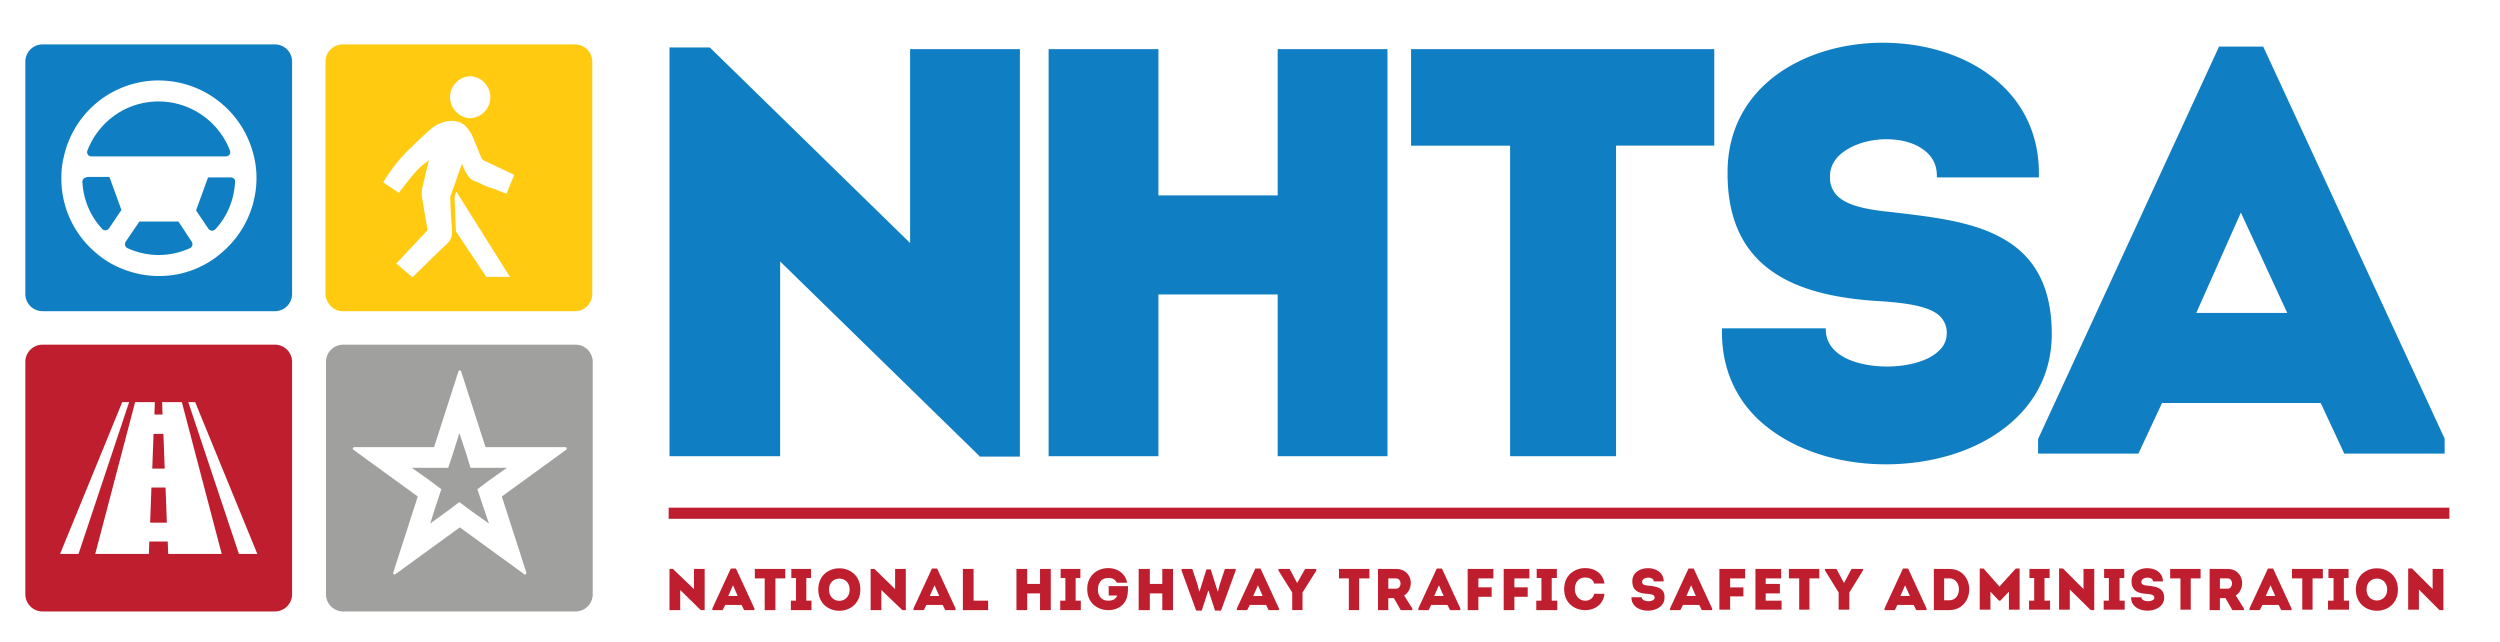
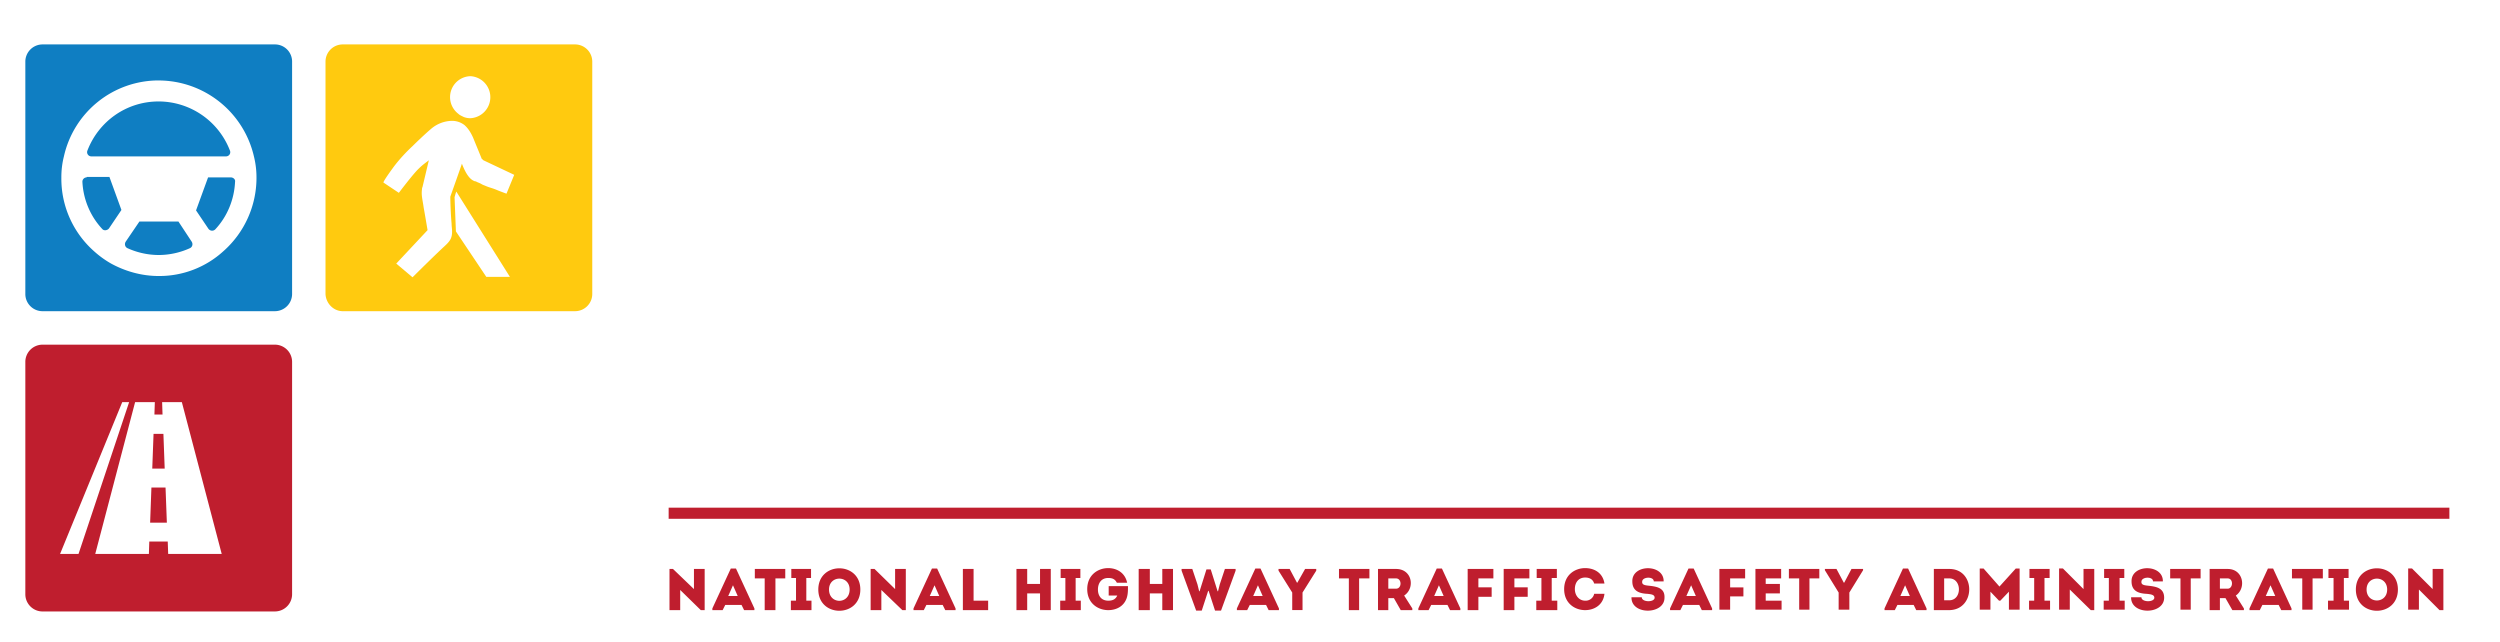
<svg xmlns="http://www.w3.org/2000/svg" width="74" height="19" viewBox="0 0 74 19" fill="none">
  <g clip-path="url(#a)">
    <path fill="#0F7EC2" d="M1.257 1.315a.51.51 0 0 0-.507.508v6.88c0 .28.228.508.507.508h6.88a.51.51 0 0 0 .509-.507V1.81a.507.507 0 0 0-.508-.495h-6.88Zm3.44 1.067a2.9 2.9 0 0 1 2.819 2.247c.05.203.076.406.076.622v.025a2.9 2.9 0 0 1-.978 2.158 2.811 2.811 0 0 1-1.917.736c-.507 0-.99-.14-1.408-.368a2.876 2.876 0 0 1-.508-.368 2.868 2.868 0 0 1-.965-2.158V5.25c0-.216.025-.42.076-.622a2.874 2.874 0 0 1 2.806-2.247Zm0 .621c-.964 0-1.777.597-2.107 1.448a.125.125 0 0 0 .115.178H6.69a.125.125 0 0 0 .114-.178 2.266 2.266 0 0 0-2.107-1.448ZM2.566 5.238v.013a.127.127 0 0 0-.127.127c.025.533.241 1.028.584 1.396.05.064.152.05.203-.013l.368-.546-.355-.977h-.673Zm3.593.013-.356.977.368.546c.051.064.14.076.203.013.343-.368.559-.864.584-1.41.013-.063-.05-.126-.127-.126h-.672ZM4.126 6.558l-.406.597c-.038.063-.025.152.051.19.28.127.597.203.927.203.33 0 .647-.076.926-.203.077-.038.09-.127.051-.19l-.393-.597H4.126Z" />
-     <path fill="#A0A09F" d="M10.157 10.202a.51.51 0 0 0-.508.508v6.88c0 .28.228.509.508.509h6.88a.51.51 0 0 0 .508-.508v-6.88a.51.51 0 0 0-.507-.509h-6.881Zm3.453.762c.013 0 .038.013.038.025l.724 2.247h2.36c.039 0 .064.051.026.077l-1.904 1.383.724 2.247c.012.026-.013.064-.038.064-.013 0-.013 0-.026-.013L13.61 15.61l-1.904 1.384c-.013 0-.013.013-.026.013-.025 0-.05-.026-.038-.064l.724-2.247-1.905-1.383c-.038-.026-.012-.077.026-.077h2.361l.724-2.247c.012-.025.025-.025.038-.025Zm-.013 1.854-.19.609-.14.419h-1.079l.52.368.356.266-.14.42-.19.596.508-.368.355-.267.356.267.52.368-.203-.597-.14-.418.356-.267.52-.368h-1.079l-.127-.419-.203-.61Z" />
    <path fill="#FFCA0F" d="M10.143 1.315a.51.51 0 0 0-.508.508v6.88c.012.28.241.508.508.508h6.88a.51.51 0 0 0 .508-.507V1.823a.51.51 0 0 0-.508-.508h-6.88Zm3.783.94a.623.623 0 0 1 0 1.244.527.527 0 0 1-.204-.038c-.05-.026-.114-.051-.152-.09a.62.62 0 0 1 .356-1.116Zm-.55 1.322a.602.602 0 0 1 .372.125c.114.101.19.228.254.368.076.19.178.432.254.622 0 0 0 .013.012.013l.039.038.025.012.889.42-.229.558s-.241-.089-.267-.102c-.177-.076-.203-.063-.38-.14-.102-.037-.09-.05-.19-.088-.039-.013-.064-.038-.102-.038-.102-.038-.229-.127-.381-.52 0 .012-.343.977-.343.977 0 .127.013.533.038.8 0 .076.013.152.013.19.012.241-.064.33-.229.482-.33.305-.94.914-.94.914l-.482-.406.927-.99s-.101-.597-.114-.66c-.038-.267-.076-.368-.05-.559 0-.012 0-.038.012-.05l.19-.8c-.076.063-.177.127-.292.241-.165.152-.596.724-.596.724l-.457-.305c0-.05.253-.394.317-.482.165-.216.355-.42.546-.597.114-.114.38-.368.546-.508a.976.976 0 0 1 .619-.239Zm.13 2.092 1.588 2.527h-.699l-.9-1.346-.04-1.015c.014-.039.026-.102.052-.166Z" />
-     <path fill="#BF1E2E" d="M1.257 10.202a.51.51 0 0 0-.507.508v6.88c0 .28.228.509.507.509h6.88a.51.51 0 0 0 .509-.508v-6.88a.51.51 0 0 0-.508-.509h-6.88Zm2.362 1.702h.203l-1.498 4.493h-.546l1.84-4.493Zm.38 0h.584l-.012.367h.24l-.012-.367h.584l1.18 4.493H4.978l-.013-.368h-.546l-.012.368H2.819l1.18-4.493Zm1.575 0h.203l1.84 4.493h-.545l-1.498-4.493Zm-1.029.939-.038 1.028h.368l-.038-1.028h-.292Zm-.063 1.587-.038 1.04h.495L4.9 14.43h-.42Z" />
-     <path fill="#0F7EC2" d="M55.731 1.265c-1.142 0-2.285.317-3.148.952s-1.447 1.6-1.447 2.881v.09c.012 1.307.456 2.196 1.23 2.78.775.584 1.855.85 3.15.939.444.025.863.064 1.205.14.343.076.61.19.75.368a.663.663 0 0 1 .152.457c0 .317-.203.546-.533.723-.33.165-.775.254-1.232.254-.457 0-.927-.088-1.257-.266-.343-.178-.558-.47-.558-.825v-.039H50.97v.114c0 1.321.609 2.311 1.523 2.946.914.647 2.12.965 3.326.965 1.219 0 2.45-.318 3.364-.965.927-.647 1.549-1.612 1.549-2.894 0-1.511-.597-2.362-1.485-2.844-.889-.495-2.07-.622-3.25-.762-.381-.038-.75-.089-1.041-.178-.292-.088-.52-.215-.648-.393a.753.753 0 0 1-.14-.457v-.09c.026-.33.23-.583.547-.76.304-.179.723-.28 1.117-.28.393 0 .774.089 1.04.267.28.177.458.444.458.8v.063h3.021v-.127c0-1.282-.584-2.26-1.447-2.895-.863-.647-2.019-.964-3.174-.964Zm9.953.114-5.357 11.616v.432h2.97l.699-1.499h4.697l.698 1.499h2.97v-.445L66.992 1.38h-1.307Zm-45.867.025v12.099h3.275V7.739l5.89 5.751.014.025h1.193V1.455h-3.25v5.738L21.01 1.404h-1.193Zm11.222.051v12.048h3.25V8.717h3.53v4.786h3.25V1.455h-3.25v4.329h-3.53V1.455h-3.25Zm10.728 0v2.856h2.932v9.192h3.136V4.31h2.907V1.455h-8.975ZM66.33 6.292l.064.14 1.308 2.83H65.01l1.32-2.97Z" />
+     <path fill="#BF1E2E" d="M1.257 10.202a.51.51 0 0 0-.507.508v6.88c0 .28.228.509.507.509h6.88a.51.51 0 0 0 .509-.508v-6.88a.51.51 0 0 0-.508-.509h-6.88Zm2.362 1.702h.203l-1.498 4.493h-.546l1.84-4.493Zm.38 0h.584l-.012.367h.24l-.012-.367h.584l1.18 4.493H4.978l-.013-.368h-.546l-.012.368H2.819l1.18-4.493Zm1.575 0h.203l1.84 4.493l-1.498-4.493Zm-1.029.939-.038 1.028h.368l-.038-1.028h-.292Zm-.063 1.587-.038 1.04h.495L4.9 14.43h-.42Z" />
    <path fill="#BF1E2E" d="M32.804 16.816c-.305 0-.622.203-.622.622s.317.622.622.622c.228 0 .457-.102.546-.356.038-.114.038-.228.038-.355h-.571v.279h.254c-.051.114-.14.152-.267.152-.19 0-.305-.127-.305-.33 0-.19.102-.342.305-.342.127 0 .203.038.254.14h.305c-.064-.305-.318-.432-.559-.432Zm14.117 0c-.305 0-.622.203-.622.622s.317.622.622.622c.254 0 .533-.14.571-.483h-.304a.258.258 0 0 1-.267.203c-.178 0-.305-.152-.305-.342 0-.203.114-.343.305-.343.127 0 .228.05.267.178h.304c-.05-.33-.317-.457-.571-.457Zm1.86.003c-.235 0-.47.13-.464.39 0 .267.178.356.444.368.127.013.216.026.216.115 0 .14-.38.14-.38-.013h-.305c-.013.533.977.52.977.013.013-.292-.228-.33-.47-.356-.114-.013-.203-.025-.19-.127.013-.14.343-.152.343 0h.292c.006-.26-.229-.39-.463-.39Zm14.777 0c-.235 0-.47.13-.464.39 0 .267.178.356.444.368.128.013.23.026.23.115 0 .14-.382.14-.382-.013h-.305c-.012.533.978.52.978.013 0-.292-.241-.33-.482-.356-.115-.013-.203-.025-.19-.127.012-.14.342-.152.342 0h.292c.006-.26-.229-.39-.463-.39Zm-38.714.003c-.31 0-.622.21-.622.628 0 .838 1.244.838 1.244 0 0-.418-.31-.628-.622-.628Zm45.512 0c-.311 0-.622.21-.622.628 0 .838 1.244.838 1.244 0 0-.418-.311-.628-.622-.628Zm-48.724.006-.546 1.181v.05h.305l.076-.152h.483l.076.153h.305v-.05l-.546-1.182h-.153Zm5.954 0-.546 1.181v.05h.305l.076-.152h.483l.076.153h.305v-.05l-.546-1.182h-.153Zm9.572 0-.546 1.181v.05h.305l.076-.152h.483l.076.153h.305v-.05l-.546-1.182h-.153Zm5.37 0-.545 1.181v.05h.304l.076-.152h.483l.076.153h.305v-.05l-.546-1.182h-.153Zm7.452 0-.546 1.181v.05h.305l.076-.152h.483l.076.153h.305v-.05l-.546-1.182h-.153Zm6.348 0-.546 1.181v.05h.305l.076-.152h.482l.076.153h.305v-.05l-.546-1.182h-.152Zm2.272 0v1.219h.317v-.533l.254.266h.039l.254-.266v.533h.317v-1.219h-.114l-.483.534-.47-.534H58.6Zm2.349 0v1.219h.317v-.597l.622.61h.102V16.84h-.318v.597l-.609-.61h-.114Zm6.182 0-.546 1.181v.05h.305l.076-.152h.483l.076.153h.304v-.05l-.545-1.182h-.153Zm4.151 0v1.219h.318v-.597l.61.61h.114V16.84h-.318v.597l-.61-.61h-.114Zm-51.465.013v1.219h.317v-.597l.61.597h.114V16.84h-.317v.597l-.622-.597h-.102Zm2.526 0v.28h.292v.939h.318v-.94h.291v-.279h-.9Zm1.08 0v.267h.139v.672h-.152v.28h.61v-.28h-.153v-.672h.14v-.267h-.585Zm2.348 0v1.219h.317v-.597l.622.597h.102V16.84h-.317v.597l-.61-.597h-.114Zm2.73 0v1.219h.748v-.28h-.431v-.939H28.5Zm1.586 0v1.219h.318v-.495h.38v.495h.318V16.84h-.318v.444h-.38v-.444h-.318Zm1.308 0v.267h.14v.672h-.153v.28h.61v-.28h-.153v-.672h.14v-.267h-.584Zm2.31 0v1.219h.33v-.495h.369v.495h.317V16.84h-.317v.444h-.369v-.444h-.33Zm1.27 0v.05l.431 1.182h.166l.19-.584h.013l.19.584h.178l.431-1.181v-.051h-.317l-.152.457-.051.203h-.013l-.203-.647h-.127l-.203.647h-.013l-.05-.203-.153-.457h-.317Zm2.869 0v.05l.406.648v.52h.305v-.52l.406-.647v-.051h-.33l-.229.406h-.012l-.216-.406h-.33Zm1.79 0v.28h.292v.939h.304v-.94h.305v-.279h-.901Zm1.155 0v1.219h.305v-.356h.165l.203.356h.343v-.05l-.242-.382c.33-.216.242-.787-.24-.787h-.534Zm2.654 0v1.219h.317v-.394h.393v-.28h-.393v-.266h.444v-.279h-.761Zm1.066 0v1.219h.317v-.394h.394v-.28h-.394v-.266h.444v-.279h-.761Zm.977 0v.267h.14v.672h-.152v.28h.622v-.28h-.165v-.672h.152v-.267h-.597Zm5.408 0v1.206h.318v-.393h.393v-.267h-.393v-.267h.444v-.279h-.762Zm1.067 0v1.206h.774v-.267h-.47v-.215h.42v-.28h-.42v-.165h.457v-.279h-.761Zm.99 0v.28h.305v.926h.304v-.927h.292v-.279h-.901Zm1.066 0v.038l.407.66v.508h.317v-.508l.406-.66v-.038h-.343l-.215.406h-.013l-.216-.406h-.343Zm3.225 0v1.219h.457c.787-.013.787-1.219 0-1.219h-.457Zm2.83 0v.267h.14v.672h-.152v.267h.622v-.267h-.165v-.672h.152v-.267h-.596Zm2.21 0v.267h.14v.672h-.153v.267h.622v-.267h-.152v-.672h.14v-.267h-.597Zm1.955 0v.28h.305v.926h.304v-.927h.292v-.279h-.901Zm1.168 0v1.219h.304v-.356h.165l.204.356h.342v-.05l-.24-.382c.316-.216.228-.787-.242-.787h-.533Zm2.437 0v.28h.305v.926h.305v-.927h.304v-.279h-.914Zm1.08 0v.267h.151v.672h-.164v.267h.622v-.267h-.153v-.672h.14v-.267h-.597Zm-27.828.28h.228c.178 0 .178.304 0 .304h-.228v-.305Zm16.453 0h.152c.38 0 .38.647 0 .647h-.152v-.648Zm8.162 0h.229c.178 0 .165.304 0 .304h-.229v-.305Zm-40.865.006c.153 0 .305.108.305.323 0 .445-.61.445-.61 0 0-.215.153-.323.305-.323Zm45.512 0c.152 0 .304.108.304.323 0 .432-.609.432-.609 0 0-.215.153-.323.305-.323Zm-48.66.197.14.317h-.28l.14-.317Zm5.966 0 .14.317h-.28l.14-.317Zm9.573 0 .14.317h-.28l.14-.317Zm5.357 0 .14.317h-.28l.14-.317Zm7.465 0 .14.317h-.28l.14-.317Zm6.334 0 .14.317h-.28l.14-.317Zm10.816 0 .14.317h-.28l.14-.317ZM72.5 15.026H19.792v.33h52.71v-.33Z" />
  </g>
  <defs>
    <clipPath id="a">
      <path fill="#fff" d="M.227.76h72.796v17.842H.227z" />
    </clipPath>
  </defs>
</svg>